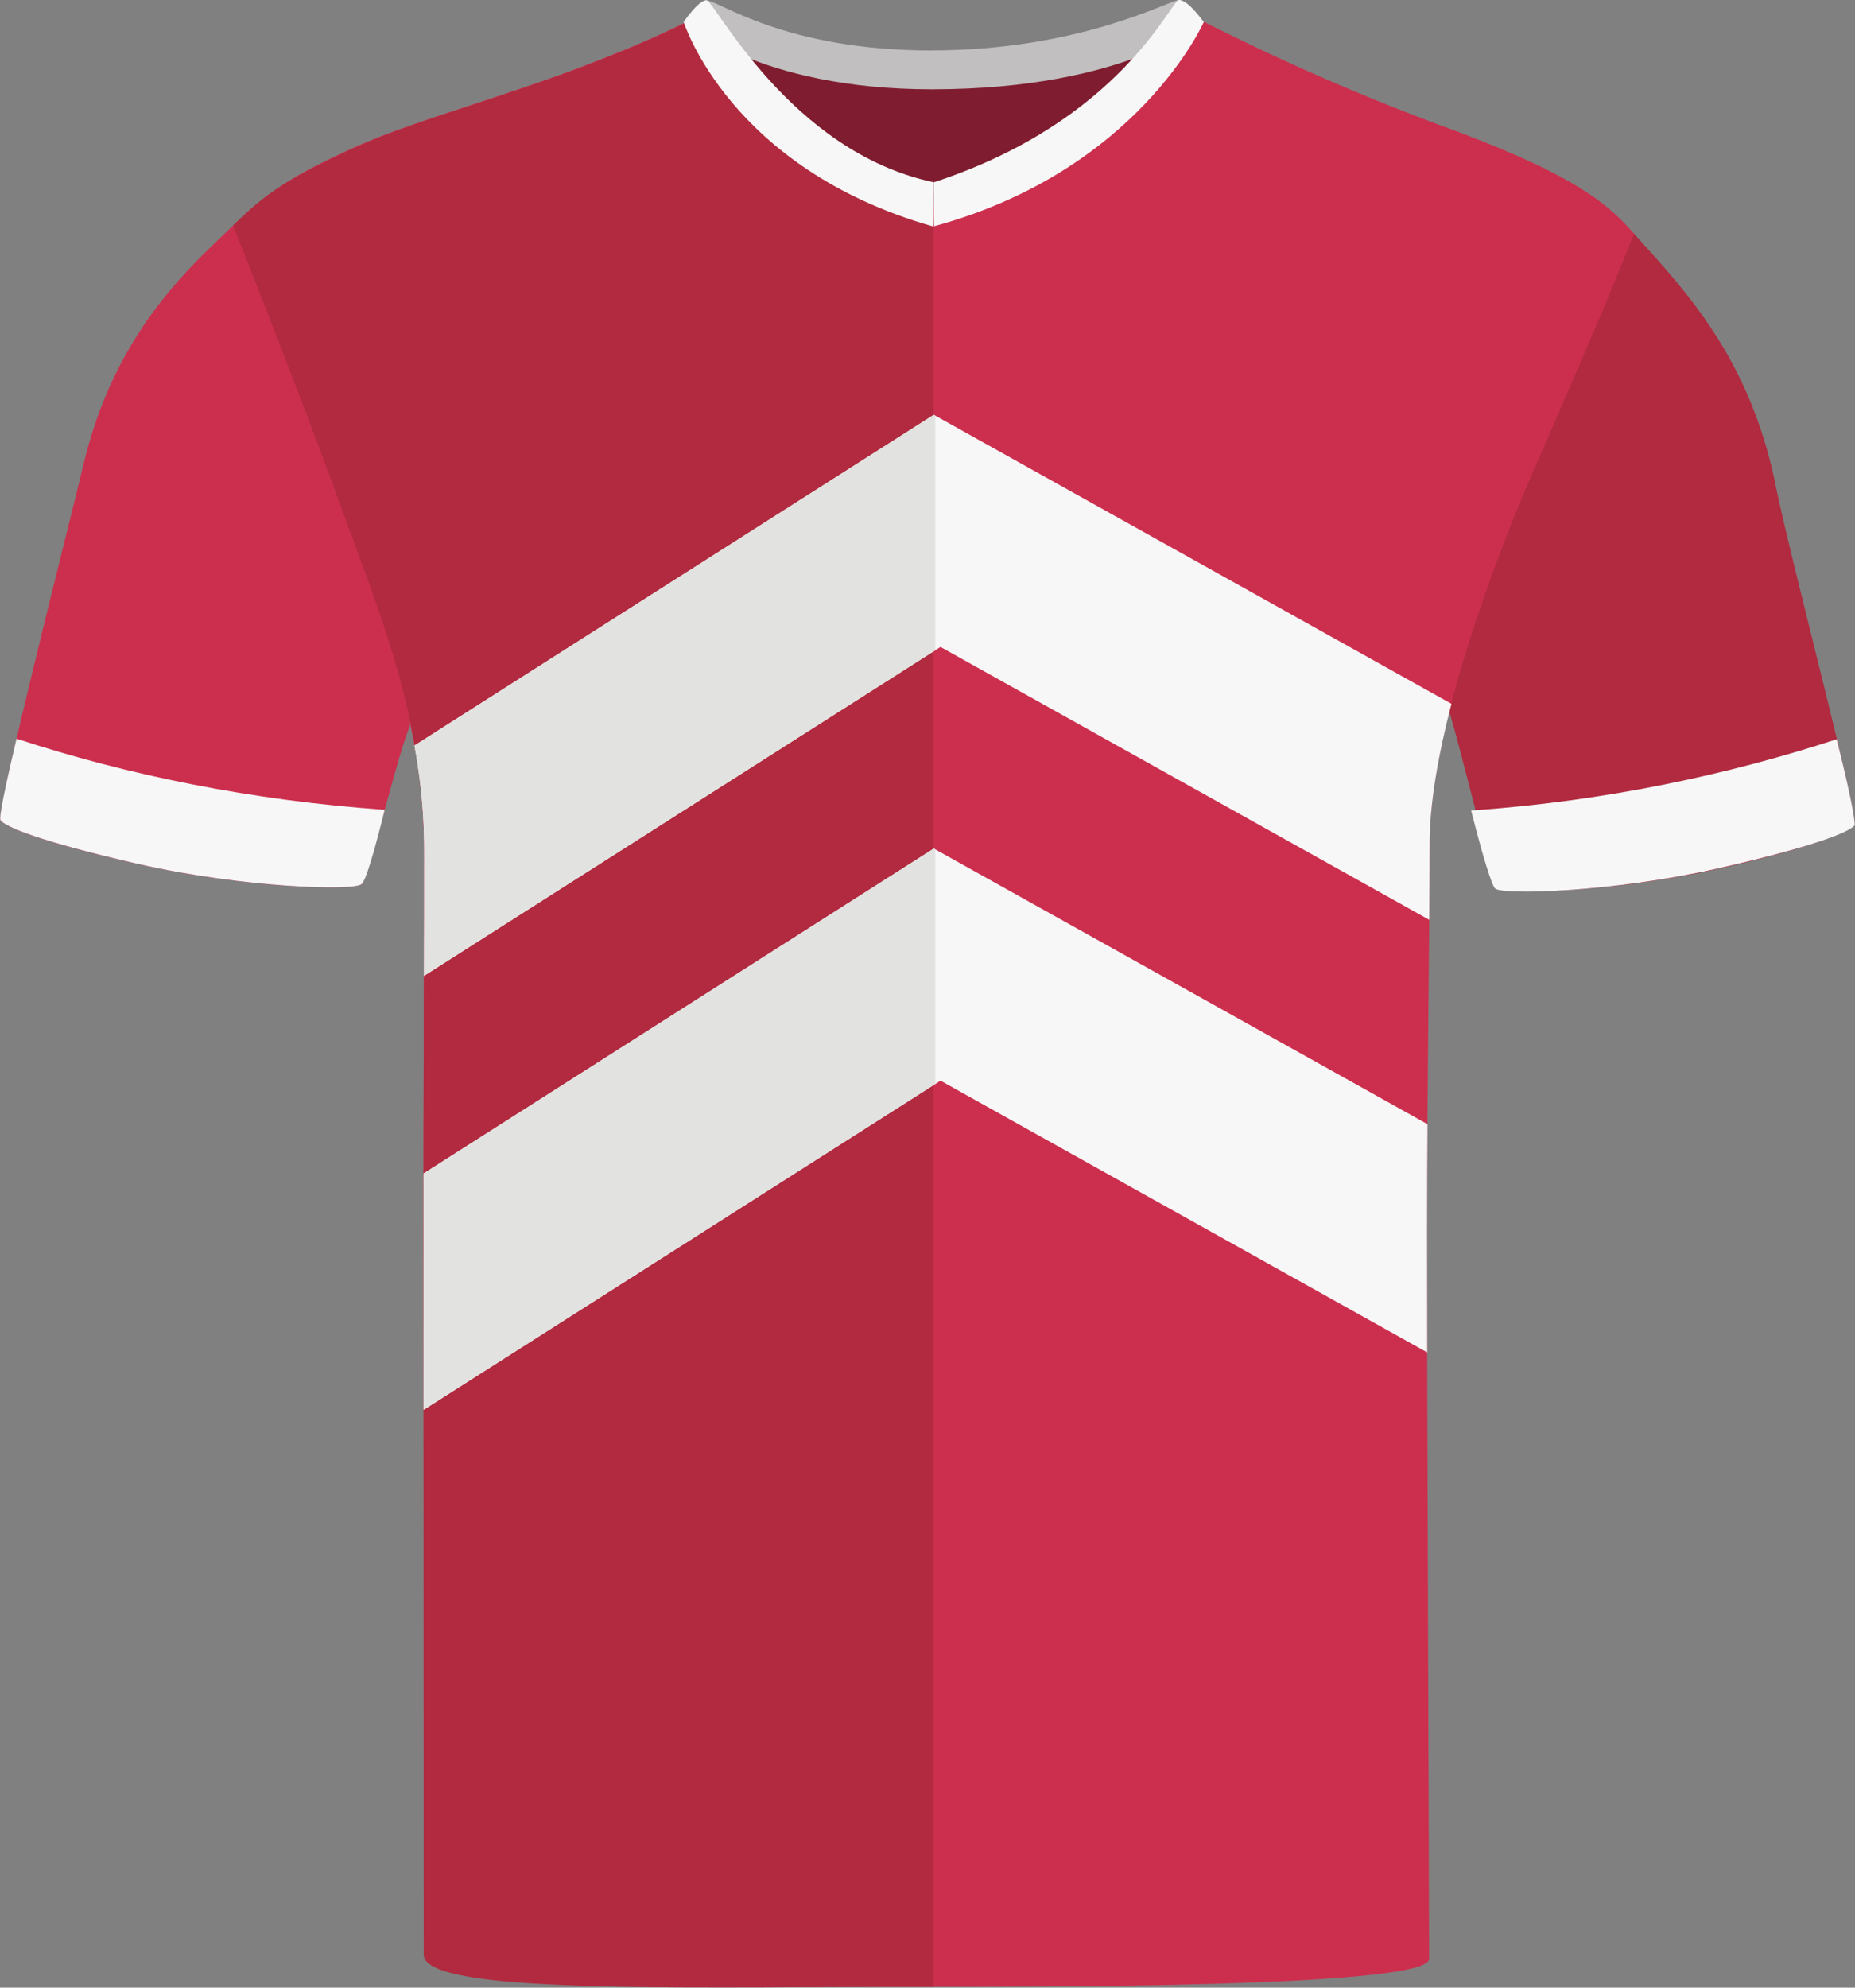
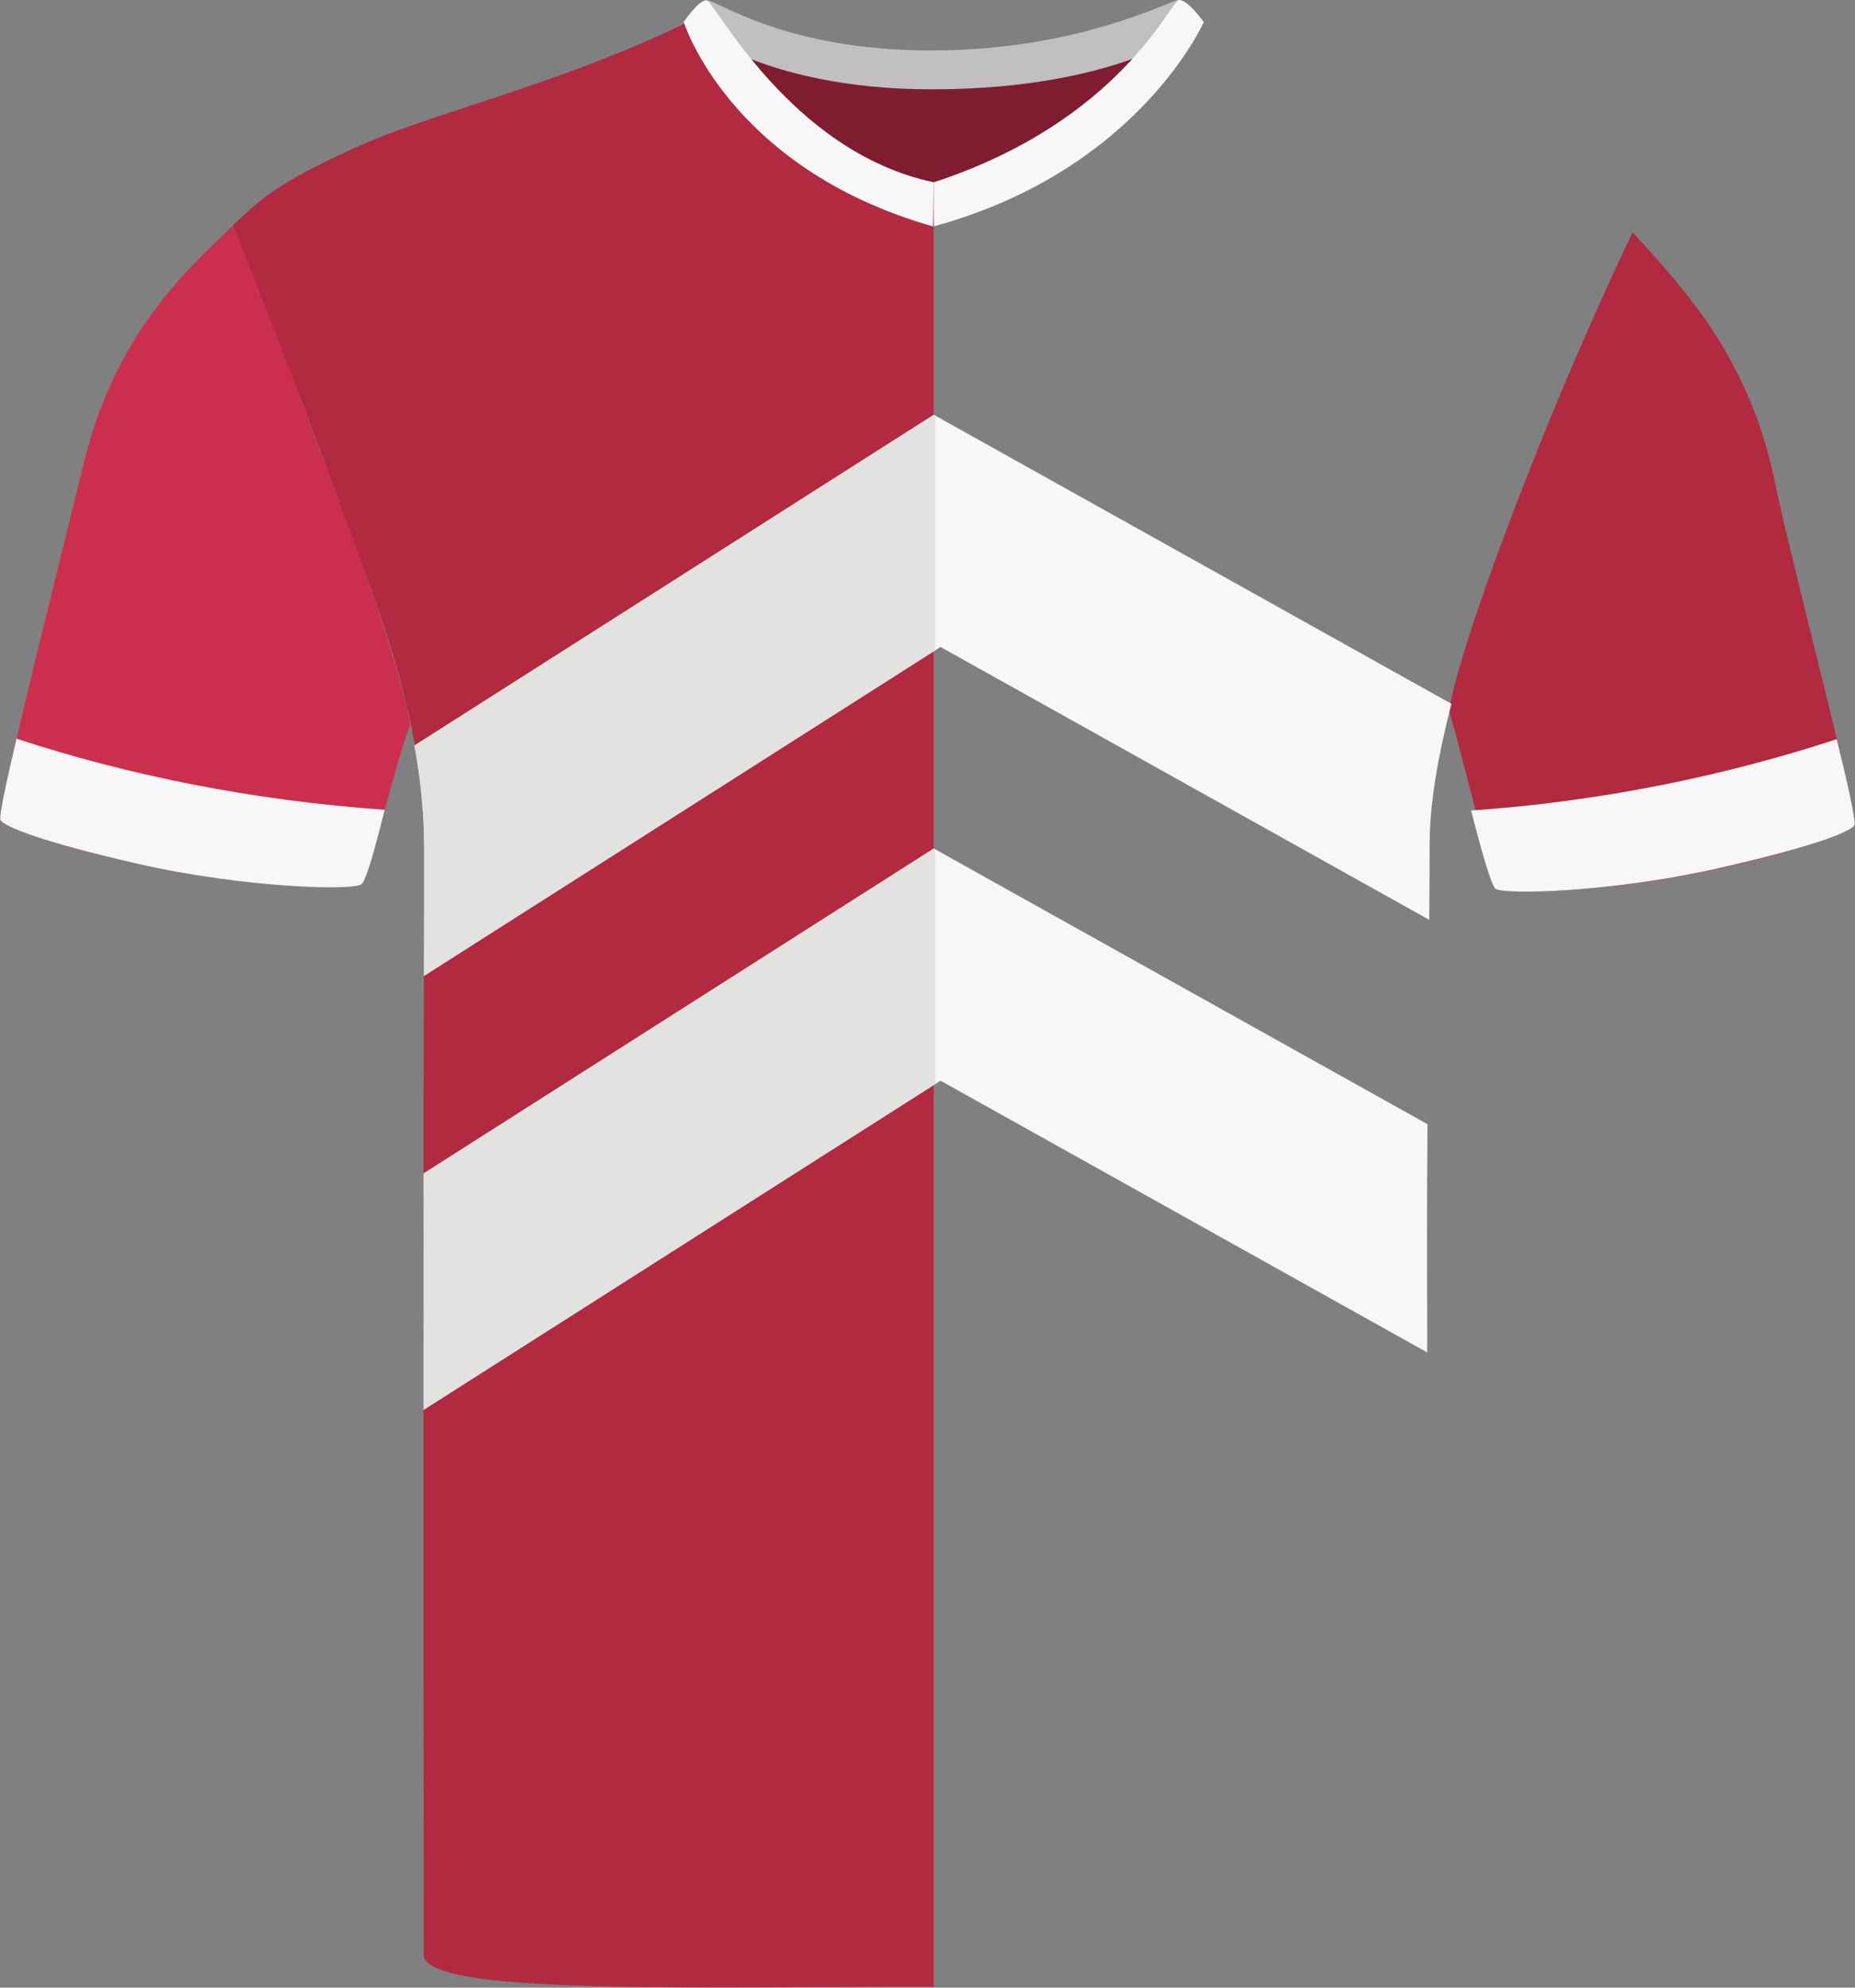
<svg xmlns="http://www.w3.org/2000/svg" id="uuid-f90e5242-891b-4061-a5a3-3a711b43b33b" viewBox="0 0 200.69 214.94">
  <rect x="0" y="0" width="200.69" height="214.94" fill="#808080" stroke="none" />
  <defs>
    <style>.uuid-8b286ccf-ba9b-4a6c-9b81-e55e033923bb{fill:#f7f7f7;}.uuid-8b286ccf-ba9b-4a6c-9b81-e55e033923bb,.uuid-ca293f89-ae8f-41d8-b5e7-bb4683e35e67,.uuid-c5768976-968d-4769-bc26-e23c3c464ad1,.uuid-cba0321a-dbb6-4287-bf51-2a192598a8fa,.uuid-c1394183-f422-4b8a-8adb-dfaf37d4727b,.uuid-ad9d25a0-c758-40b8-92b3-1e509f70bdf3{stroke-width:0px;}.uuid-ca293f89-ae8f-41d8-b5e7-bb4683e35e67{fill:#cc2f4e;}.uuid-c5768976-968d-4769-bc26-e23c3c464ad1{fill:#b12a3f;}.uuid-cba0321a-dbb6-4287-bf51-2a192598a8fa{fill:#c1bfbf;}.uuid-c1394183-f422-4b8a-8adb-dfaf37d4727b{fill:#7f1c2f;}.uuid-ad9d25a0-c758-40b8-92b3-1e509f70bdf3{fill:#e2e2e0;}</style>
  </defs>
  <g id="uuid-b2337fbb-3648-47c4-8918-ea041e874be8">
    <path class="uuid-ca293f89-ae8f-41d8-b5e7-bb4683e35e67" d="m44.33,78.58c-1.18,2.51-4.45,16.27-5.2,17.03-.45.45-5.06.51-11.14-.09-3.97-.39-8.57-1.07-13.06-2.09-1.35-.31-2.59-.6-3.72-.88-7.83-1.94-10.65-3.22-11.15-3.82-.56-.69,7.26-31.36,9.02-38.7,2.7-11.19,8.33-17.95,12.84-22.45,1.48-1.48,2.83-2.72,3.92-3.79,0,0,3.46,11.23,9.53,26.91.09.22.17.44.26.66,6.22,16.03,9,26.59,8.7,27.22Z" />
  </g>
  <g id="uuid-0c3c4598-db3a-4d4c-9d12-b2caff26b4f7">
    <path class="uuid-c5768976-968d-4769-bc26-e23c3c464ad1" d="m200.61,89.14c-.48.59-2.66,1.77-9.61,3.57-1.36.36-2.9.73-4.64,1.13-4.14.95-8.37,1.6-12.11,2.01-6.55.7-11.61.66-12.09.18-.75-.76-4.29-15.73-5.33-18.96-.22-.66,1.58-8.09,7.81-24.11.61-1.56,1.21-3.08,1.8-4.55,5.49-13.67,10.2-23.29,10.2-23.29,1.25,1.39,2.6,2.85,3.96,4.44,4.58,5.36,9.35,12.21,11.52,23.01,1.53,7.6,9.05,35.88,8.49,36.57Z" />
  </g>
-   <path class="uuid-ca293f89-ae8f-41d8-b5e7-bb4683e35e67" d="m176.79,25.29c-.04.1-.08.2-.12.3-.39.96-.76,1.87-1.12,2.76-.46,1.12-.9,2.19-1.33,3.23-.39.93-.77,1.84-1.15,2.76-1.97,4.65-4.05,9.39-7.31,16.9-5.01,11.55-11.1,28.88-11.1,39.98s-.28,27.89-.28,41.97.23,72.34.23,78.64c0,.74-2.31,1.29-6.09,1.71-2.39.27-5.36.49-8.71.66-2.65.13-5.55.24-8.56.33-2.83.08-5.76.14-8.71.19-1.7.02-3.41.04-5.1.06-1.32,0-2.62.02-3.92.04-3.02.01-5.95.02-8.71.03h-9.03c-1.77,0-3.61,0-5.51-.01h-.19c-.99,0-2,0-3.01-.01-1.27-.01-2.56-.02-3.86-.03-1.5-.02-3.01-.03-4.51-.05-.22,0-.43-.01-.65-.01-2.96-.05-5.89-.11-8.71-.21-1.18-.04-2.33-.08-3.47-.13-1.94-.08-3.8-.18-5.56-.29-2.91-.19-5.53-.43-7.71-.73-.34-.05-.68-.1-1-.15-3.53-.57-5.68-1.32-5.68-2.33,0-6.88-.11-60.78-.11-77.37s.07-27.14.07-41.46c0-.67-.01-1.33-.03-1.99-.02-.66-.05-1.31-.09-1.95-.77-12.41-5.09-22.3-9.42-34.14-2.53-6.94-5.42-14.78-7.58-20.61-.04-.1-.08-.21-.12-.31-1.82-4.97-3.1-8.4-3.1-8.4,1.34-1.6,2.42-2.81,4.13-4.05.04-.04.09-.07.14-.09,1.81-1.32,4.32-2.68,8.49-4.58,3.56-1.61,8.14-3.11,13.3-4.8.33-.11.66-.22,1-.33,2.46-.81,5.05-1.68,7.71-2.63,1.82-.66,3.68-1.36,5.56-2.12,1.15-.45,2.31-.93,3.47-1.43,1.59-.69,3.19-1.42,4.79-2.2h-.01c.07-.04.15-.05.24-.02.64.12,1.88,1.43,3.69,3.22.21.21.42.42.65.64,1.26,1.23,2.77,2.63,4.51,4.02,1.18.94,2.47,1.86,3.86,2.71.52.32,1.06.64,1.62.93.25.15.51.28.78.41.37.19.74.38,1.13.54.38.18.77.35,1.17.5.06.03.13.06.2.08.23.1.47.18.7.26.25.1.5.19.76.26.76.26,1.54.47,2.35.65.41.09.83.17,1.25.24,1.27.23,2.6.35,3.98.35h.08c1.27,0,2.51-.09,3.72-.26,1.49-.2,2.92-.52,4.29-.93,1.55-.47,3.02-1.04,4.42-1.7,1.38-.64,2.69-1.35,3.92-2.11.44-.27.87-.54,1.28-.81,1.02-.68,1.97-1.37,2.86-2.05.27-.21.54-.4.79-.61.06-.04.12-.09.17-.13.75-.6,1.46-1.19,2.11-1.75.93-.81,1.76-1.56,2.48-2.2,1.69-1.5,2.79-2.45,3.26-2.25.29.14.57.29.86.43,1.16.58,2.33,1.16,3.5,1.71,1.68.82,3.36,1.6,5.06,2.37,2.72,1.24,5.45,2.42,8.21,3.55.17.07.33.14.5.21,3.14,1.28,6.31,2.5,9.51,3.66,12.56,4.78,15.95,7.7,18.76,10.93Z" />
  <g id="uuid-bb1ce98a-7b68-46d4-80a7-81a786d5e71c">
    <path class="uuid-c5768976-968d-4769-bc26-e23c3c464ad1" d="m101.01,17.21v197.64c-1.74,0-3.48,0-5.23,0-2.92.01-5.84.03-8.71.04-3.07.02-6.09.03-9.02.03s-5.94-.01-8.71-.04c-3.25-.05-6.29-.12-9.03-.25-3.42-.15-6.38-.38-8.71-.72-3.63-.54-5.76-1.34-5.76-2.54,0-4.91-.03-61.26-.03-77.85s.07-27.14.07-41.46c0-.67-.01-1.34-.03-1.99-.02-.66-.05-1.31-.09-1.95-.73-12.42-4.85-22.32-9.18-34.16-2.51-6.89-5.53-14.72-7.82-20.59-.04-.1-.08-.21-.12-.31-.09-.24-.18-.46-.27-.69-.4-1-.76-1.94-1.1-2.79-.54-1.37-1-2.53-1.34-3.4-.46-1.15-.72-1.8-.72-1.8.69-.66,1.31-1.26,1.95-1.82.77-.68,1.56-1.31,2.51-1.95.04-.04.09-.07.14-.09,1.91-1.3,4.47-2.66,8.73-4.6,3.5-1.59,8-3.06,13.06-4.72.33-.11.66-.22,1-.33,2.46-.81,5.04-1.68,7.71-2.64,1.82-.64,3.68-1.34,5.56-2.09,1.15-.45,2.31-.93,3.47-1.43,1.67-.72,3.35-1.49,5.02-2.3h.01c.44-.21,1.38.7,2.8,2.14.46.47.97.99,1.53,1.55.26.25.52.52.8.79.9.88,1.92,1.82,3.05,2.77.03.03.07.06.1.09,1.75,1.47,3.77,2.94,6.04,4.18.25.14.51.28.78.41.37.19.74.38,1.13.54.38.18.77.35,1.17.5.06.03.13.06.2.08.23.1.47.18.7.26.25.09.5.18.76.26.76.26,1.54.47,2.35.65.41.09.83.17,1.25.24,1.28.21,2.6.33,3.98.33Z" />
  </g>
  <path class="uuid-8b286ccf-ba9b-4a6c-9b81-e55e033923bb" d="m198.71,79.93c1.9,7.59,2.01,9.23,1.93,9.33-.56.69-4.17,2.24-14.8,4.65-11.35,2.57-23.36,2.91-24.1,2.16-.13-.13-.73-1.13-2.58-8.42,14.44-1,27.8-3.87,39.55-7.71Z" />
  <path class="uuid-8b286ccf-ba9b-4a6c-9b81-e55e033923bb" d="m1.79,79.88C-.21,88.32-.01,88.63.07,88.72c.56.7,4.19,2.26,14.86,4.7,11.4,2.6,23.45,2.94,24.2,2.18.13-.13.63-.5,2.49-8.03-14.49-1.01-28.03-3.81-39.83-7.69Z" />
  <g id="uuid-c6466fc4-4ba3-4784-b382-6f280983c785">
    <path class="uuid-c1394183-f422-4b8a-8adb-dfaf37d4727b" d="m79.92,5.26c.59-1.59,10.34,2.68,19.3,2.68s21.75-3.72,23.19-2.15-8.2,16.25-22.1,16.25-21.41-14.01-20.39-16.78" />
  </g>
  <g id="uuid-29e1eaf5-511a-49dc-be75-121a1d3ff124">
    <path class="uuid-cba0321a-dbb6-4287-bf51-2a192598a8fa" d="m100.81,5.45C116.86,5.45,126.57,0,127.56,0c.78.04,2.67,2.39,2.67,2.39,0,0-8.28,7.27-29.43,7.27-18.83,0-26.83-7.27-26.83-7.27,0,0,1.77-2.35,2.45-2.35,1.32,0,8.42,5.42,24.38,5.42" />
  </g>
  <g id="uuid-52f8a659-3c3d-4f72-8a9e-615071234067">
    <path class="uuid-8b286ccf-ba9b-4a6c-9b81-e55e033923bb" d="m76.43.03c.88,0,8.98,16.38,24.58,19.68l-.07,4.78c-22.05-6.29-26.97-22.11-26.97-22.11,0,0,1.57-2.35,2.46-2.35" />
  </g>
  <g id="uuid-0e2f3c89-fc26-4c32-9ade-b9f0df59ea36">
    <path class="uuid-8b286ccf-ba9b-4a6c-9b81-e55e033923bb" d="m127.56,0c1.01,0,2.67,2.39,2.67,2.39,0,0-7.05,16.04-29.18,22.08-.04.01-.04-4.75-.04-4.75C121.35,13.06,126.66,0,127.56,0" />
  </g>
  <path class="uuid-8b286ccf-ba9b-4a6c-9b81-e55e033923bb" d="m101.75,116.86l52.66,29.39c-.01-5.61-.02-10.23-.02-13.05,0-3.74.02-7.67.05-11.63l-53.41-29.81-55.2,35.14c0,2.12,0,4.31,0,6.64,0,4.23,0,11.04,0,18.92l55.93-35.6Z" />
  <path class="uuid-8b286ccf-ba9b-4a6c-9b81-e55e033923bb" d="m101.02,44.86l-56.18,35.76c.44,2.42.77,4.91.93,7.51.04.64.07,1.29.09,1.95.02.66.03,1.32.03,1.99,0,4.79,0,9.15-.02,13.46l55.88-35.57,52.88,29.51c.02-2.97.04-5.76.04-8.25,0-4.33.93-9.6,2.36-15.11l-56-31.25Z" />
  <path class="uuid-ad9d25a0-c758-40b8-92b3-1e509f70bdf3" d="m101.19,91.85l-.17-.09-55.2,35.14c0,2.12,0,4.31,0,6.64,0,4.23,0,11.04,0,18.92l55.37-35.24v-25.37Z" />
  <path class="uuid-ad9d25a0-c758-40b8-92b3-1e509f70bdf3" d="m101.19,70.32v-25.37l-.17-.09-56.18,35.76c.44,2.42.77,4.91.93,7.51.04.64.07,1.29.09,1.95.02.66.03,1.32.03,1.99,0,4.79,0,9.15-.02,13.46l55.32-35.21Z" />
</svg>